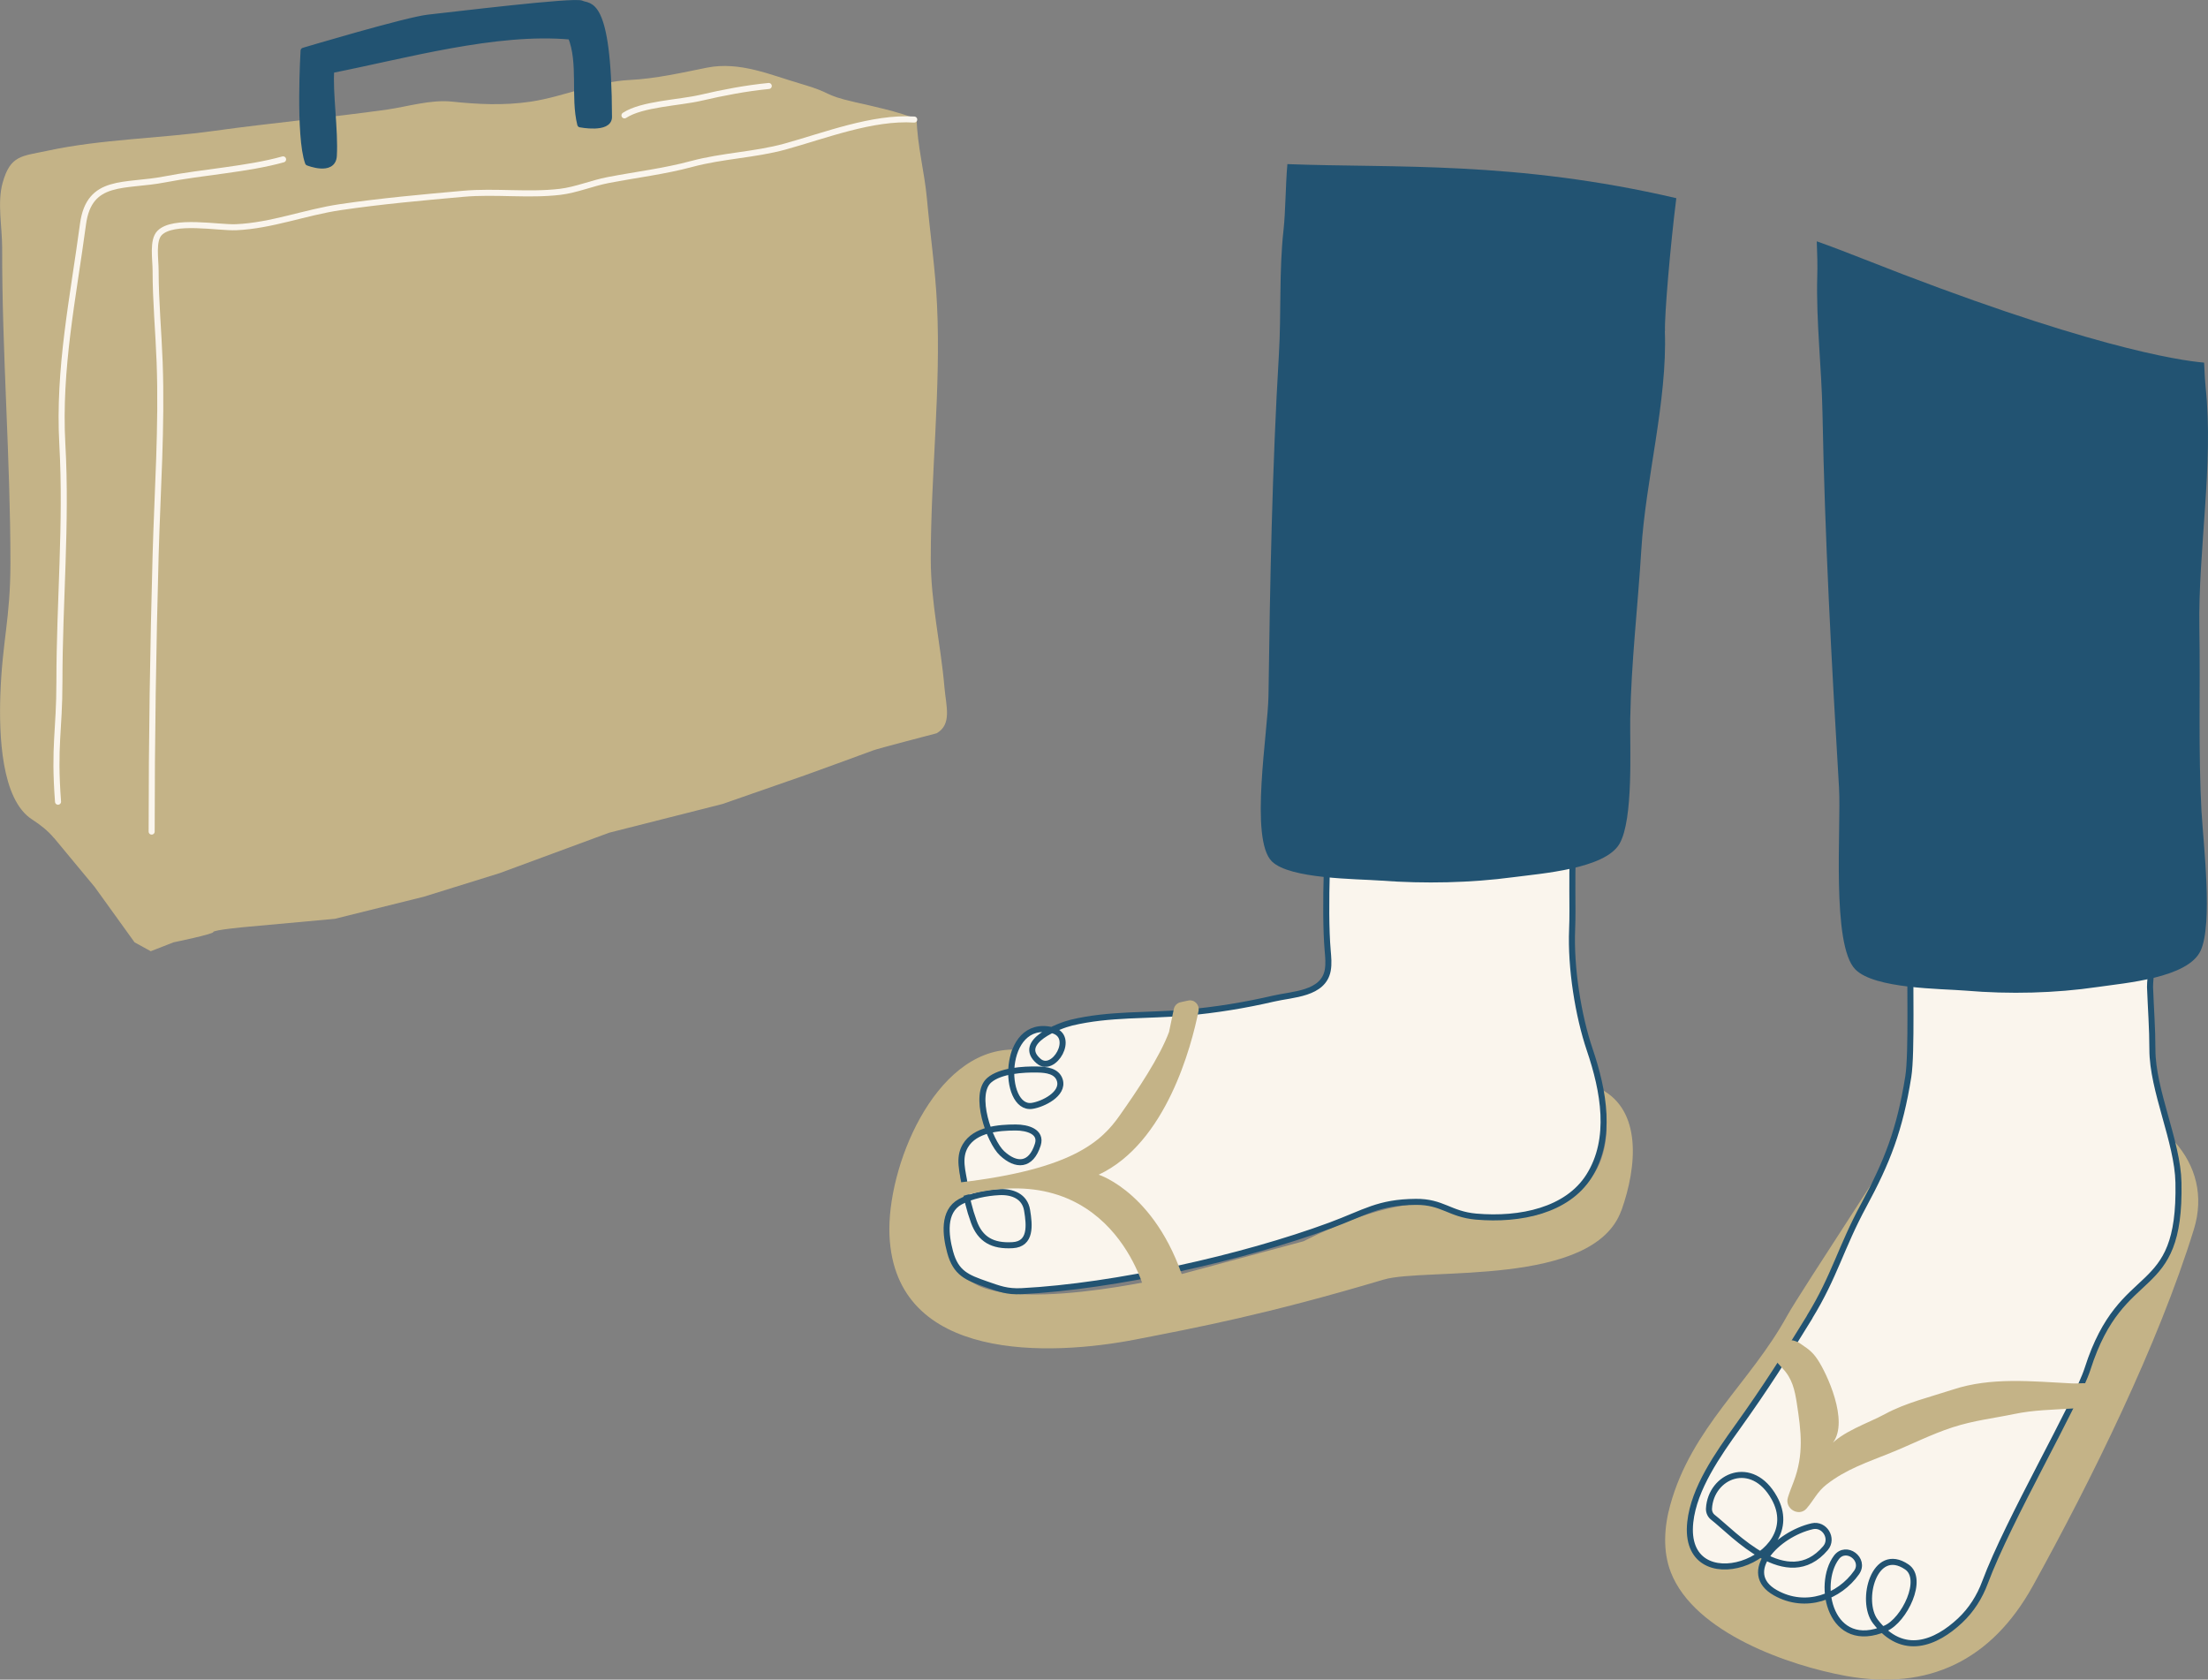
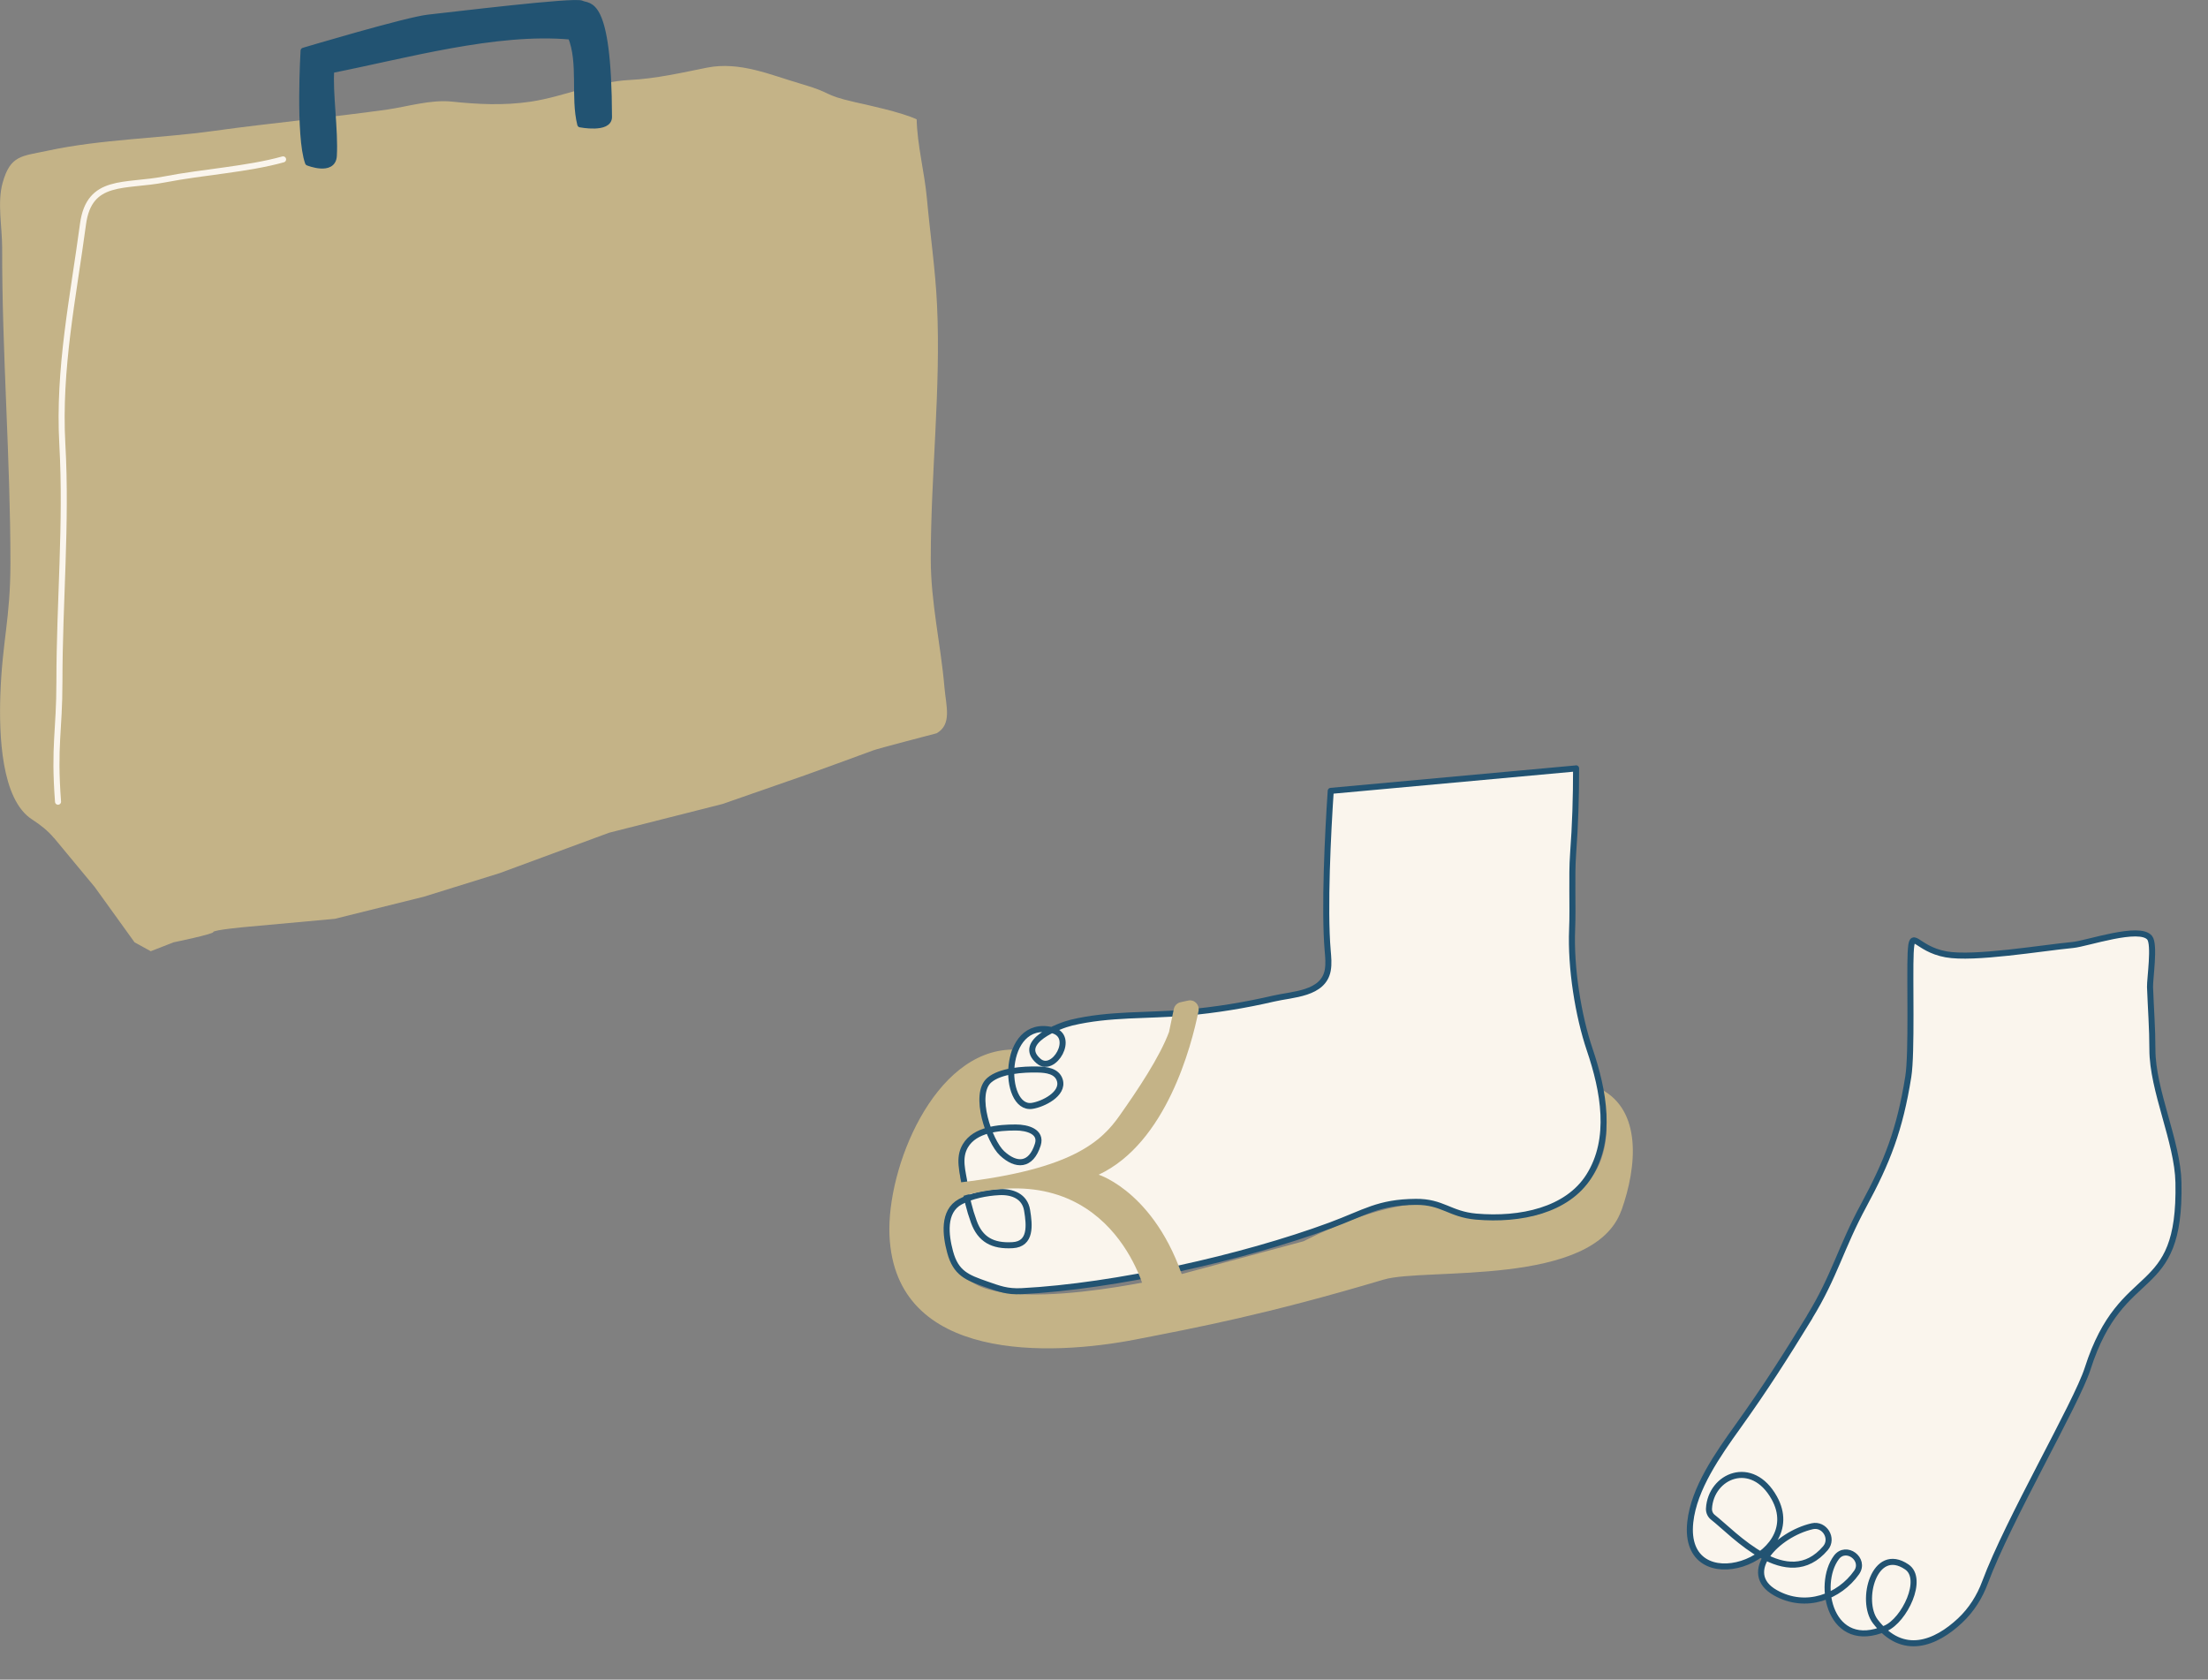
<svg xmlns="http://www.w3.org/2000/svg" id="Layer_1" data-name="Layer 1" viewBox="0 0 317.69 241.65">
  <rect x="0" y="0" width="317.69" height="241.65" fill="#808080" stroke="none" />
  <defs>
    <style>
      .cls-1, .cls-2 {
        fill: #225372;
      }

      .cls-2, .cls-3, .cls-4 {
        stroke-linecap: round;
        stroke-linejoin: round;
        stroke-width: .87px;
      }

      .cls-2, .cls-4 {
        stroke: #225372;
      }

      .cls-3 {
        fill: none;
        stroke: #faf5ed;
      }

      .cls-4 {
        fill: #faf5ed;
      }

      .cls-5 {
        fill: #c4b387;
      }
    </style>
  </defs>
  <path class="cls-5" d="m7.77,120.57c-.88-1.06-1.97-1.91-3.13-2.66C.13,115.04-.14,105.57.05,100c.27-7.8,1.44-10.9,1.45-18.92.01-15.05-1.22-30.36-1.19-45.43,0-3.01-.72-6.49.06-9.32,1.12-4.05,2.75-3.84,6.5-4.65,7.7-1.66,16.04-1.75,23.92-2.85,8.37-1.16,16.67-1.91,24.93-3.07,2.92-.42,6.25-1.46,9.31-1.14,3.72.39,7.44.58,11.3.01,4.79-.71,9.44-2.89,14.24-3.12,3.84-.19,7.62-1.07,11.12-1.77,4.78-.96,9.26,1.08,13.59,2.33,4.7,1.37,2.98,1.54,7.66,2.61,1.7.38,6.84,1.48,8.95,2.49.08,3.68,1.12,7.58,1.47,11.35.46,5.09,1.22,10.2,1.46,15.32.57,12.16-.9,24.34-.9,36.58,0,6.33,1.44,12.26,1.97,18.49.23,2.66,1.12,5.32-1.14,6.59,0,0-8.57,2.23-9.1,2.45s-9.84,3.59-9.84,3.59l-11.86,4.13-16.3,4.13-15.77,5.82-10.9,3.39-12.81,3.18-12.71,1.16s-4.77.43-4.77.74-5.72,1.48-5.72,1.48l-3.28,1.28-2.33-1.28-5.72-7.94-5.87-7.08v.03Z" />
  <g>
-     <path class="cls-3" d="m21.82,119.64c0-13.26.21-26.51.57-39.75.26-9.24.92-18.51.58-27.77-.16-4.38-.58-8.78-.58-13.19,0-1.65-.48-4.35.57-5.41,1.95-2.01,8.45-.72,11-.83,5.11-.22,9.97-2.15,15.02-2.89,5.84-.86,11.78-1.39,17.69-1.92,4.59-.41,9.35.26,13.91-.28,2.35-.28,4.59-1.25,6.95-1.7,4.01-.77,8.07-1.25,11.99-2.31,4.43-1.19,9.02-1.3,13.39-2.49,5.75-1.59,12.6-4.28,18.63-3.9" />
    <path class="cls-3" d="m8.35,115.34c-.61-8.14.2-10.11.2-17.26,0-11.48,1.06-22.7.42-34.15-.6-10.91,1.55-21.07,2.97-31.67.89-6.67,6.04-5.33,11.76-6.45,5.51-1.07,11.91-1.45,17.03-2.88" />
-     <path class="cls-3" d="m89.85,16.6c2.52-1.66,7.86-1.8,11.02-2.54,3.17-.74,6.52-1.38,9.74-1.69" />
  </g>
-   <path class="cls-5" d="m278.8,160.44c-2.05,3.72-.05-5.89-2.03-2.06-1.81,3.49-17.75,27.49-19.65,30.95-5.32,9.66-13.75,16.08-16.81,27.22-.87,3.14-1.09,6.61.09,9.65,3.4,8.74,17.1,13.45,25.24,14.92,11.84,2.13,20.92-2.24,26.85-12.96,8.33-15.06,18.05-34.71,23.17-51.3,2.95-9.58-4.8-17.51-16.35-19.29" />
  <path class="cls-5" d="m233.28,174.14c-3.97,11.11-28.27,8.19-34.18,9.95-16.93,5.04-26.93,6.91-35.65,8.61-12.34,2.4-34.66,3.33-35.47-14.95-.43-9.68,6.37-26.58,17.64-26.75-.46,1.35-.13,2.61-.13,2.61-7.62,3.25-2.97,9.17-2.97,9.17-7.34.28-3.52,9.74-3.52,9.74-1.83.93-4.88,4.52-.28,10.86,4.6,6.35,30.48.14,30.48.14l18.35-4.94c11.71-5.99,17.65-5.37,17.65-5.37,14.82,3.59,17.22.99,17.22.99,12.51-4.58,7.91-17.51,7.91-17.51,5.89,3.06,5.23,11.07,2.97,17.44h-.01Z" />
  <path class="cls-4" d="m226.77,110.54c0,4.24-.12,8.12-.43,12.28-.24,3.32,0,7.55-.14,10.86-.23,5.55.87,12.44,2.54,17.36,1.99,5.87,3.3,12.79-.14,18.2-3.1,4.88-9.81,6.35-16.23,5.79-3.8-.34-4.81-2.16-8.68-2.12-5.39.05-7.29,1.54-12.28,3.39-12.63,4.67-31,8.77-44.42,9.46-2.11.1-3.22-.35-5.07-.99-2.78-.97-4.39-1.58-5.22-4.66-.64-2.38-1.09-5.83,1.47-7.22,1.63-.88,3.77-1.29,5.59-1.38,1.91-.1,3.69.6,4.02,2.61.36,2.17.61,4.86-2.08,5.02-2.89.17-4.66-.83-5.58-3.36-.66-1.82-1.04-3.42-1.31-5.32-.27-1.9-.97-3.83.09-5.62,1.4-2.35,4.78-2.63,7.25-2.63,1.68,0,3.76.6,3.17,2.47-.99,3.13-3.13,3.12-5.14,1.25-1.83-1.69-4.21-8.52-1.83-10.54,1.58-1.35,4.87-1.57,6.95-1.52,1.22.02,2.78.2,3.19,1.54.6,1.99-2.45,3.46-3.99,3.69-4.36.65-4.45-12.68,2.9-10.89,3.41.83.22,6.34-1.97,4.44-3.21-2.77,3-5.11,4.75-5.53,5.44-1.3,10.99-.95,16.51-1.44,4.23-.37,8.44-1.06,12.58-2.02,2.69-.63,7.14-.63,7.77-4.07.17-.94.07-1.9-.01-2.85-.51-5.98.03-16.97.44-22.96l35.29-3.23Z" />
  <path class="cls-5" d="m137.98,170.13c16.41-1.9,20.56-5.99,23.15-9.69,2.48-3.52,5.74-8.34,7.11-12.07-.12.36.2-.93.65-3.19.09-.49.48-.88.96-.99l1.09-.24c.89-.2,1.68.59,1.51,1.48-1.02,5.09-4.66,19.02-14.37,23.57,0,0,8.8,2.75,12.71,16.73l-6.03.21s-4.74-19.92-26.54-13.8" />
-   <path class="cls-1" d="m239.54,47.62c.38,10.04-2.78,21.43-3.39,31.53-.49,8.04-1.45,16.11-1.59,24.21-.07,4.12.49,14.52-1.55,18.04-2.09,3.61-11.28,4.27-15.27,4.8-6.15.82-12.75.96-19.06.49-3.48-.26-13.09-.21-15.68-2.76-3.25-3.2-.56-18.67-.49-23.82.22-16.31.53-32.84,1.5-49.13.35-5.83.01-12.02.66-17.84.31-2.84.28-6.28.56-9.53,15.4.59,32.73-.51,55.96,4.9-.86,6.79-1.72,16.94-1.63,19.11h-.01Z" />
+   <path class="cls-1" d="m239.54,47.62h-.01Z" />
  <path class="cls-4" d="m260.39,189.46c-3.52,5.74-6.37,10.22-10.33,15.75-2.88,4.02-6.34,8.93-6.86,13.77-1.26,11.64,17.06,5.48,12.09-3.47-3.2-5.77-9.15-3.19-9.4,1.53-.02.49.19.96.58,1.26,2.98,2.32,10.67,10.93,16.19,4.42,1.17-1.39-.15-3.55-1.92-3.14-5.04,1.16-10.39,6.7-5.29,9.57,4.37,2.46,9.22.58,11.68-2.92,1.33-1.9-1.52-4.02-2.91-2.16-2.92,3.93-.86,13.64,7.08,10.2,2.71-1.17,5.59-7.12,3.05-8.84-4.67-3.17-6.79,4.88-4.52,7.85,3.97,5.16,8.73,3.11,12.19-.13,1.62-1.52,2.82-3.42,3.59-5.5,3.36-9.03,13.16-25.74,14.76-30.74,4.97-15.57,13.42-9.54,13.07-26.78-.12-5.9-3.75-13.24-3.75-19.15,0-3.04-.23-5.97-.34-8.99-.03-1.16.72-6.11-.05-7.07-1.45-1.81-9,.83-11.04,1.03-4.58.44-14.24,2.08-18.26,1.35-4.42-.8-4.9-3.97-5.09-.2-.16,3.42.2,14.41-.34,17.79-1.21,7.61-3.03,12.26-6.41,18.51-3.28,6.05-4.21,10.24-7.78,16.05h.01Z" />
-   <path class="cls-1" d="m316.77,116.93c.26,4.52,1.63,15.94-.13,19.82-1.8,3.97-10.91,4.67-14.85,5.25-6.06.89-12.64,1.06-18.98.52-3.5-.29-13.09-.24-15.86-3.05-3.48-3.52-2.02-20.5-2.35-26.16-1.07-17.91-2.05-36.06-2.38-53.96-.12-6.4-.93-13.19-.75-19.61.05-1.55,0-3.26-.07-5.02,2.12.75,4.28,1.58,6.49,2.45,32.09,12.7,45.63,14.69,49.24,15,.07,1.66.15,2.91.22,3.55,1.17,11.03-1.09,23.53-.9,34.61.15,8.84-.17,17.69.31,26.59h.01Z" />
-   <path class="cls-5" d="m254.02,195.22c1.15-.1,1.62.79,2.46,1.65,1.39,1.44,1.76,3.14,2.05,5.03.63,4.07,1.03,7.35-.46,11.28-.28.73-.58,1.47-.82,2.25-.52,1.61,1.58,2.86,2.69,1.59,0,0,.02-.02.02-.03,1-1.15,1.51-2.37,2.81-3.39,2.85-2.24,5.91-3.22,9.23-4.57,3.03-1.22,5.9-2.7,8.96-3.69s5.88-1.29,8.86-1.91c2.75-.58,5.53-.61,8.52-.8,1.59-.1,2.75-.23,2.7-2.12-.05-2.05-1.12-1.39-2.92-1.48-5.76-.29-11.63-.94-17.15.89-3.17,1.04-6.78,1.9-9.74,3.51-2.38,1.3-6.31,2.57-8.01,4.67,3.08-2.63.06-9.58-1.41-12.04-.83-1.39-1.4-1.83-2.72-2.72-2.04-1.4-3.49.23-5.07,1.88,1,1.31,1.19.26,0,0h.01Z" />
  <path class="cls-2" d="m87.62,16.82c-.05-17.36-2.97-15.77-3.92-16.3s-18.95,1.69-22.02,2.01c-3.07.31-18,4.77-18,4.77,0,0-.73,12.27.64,16.09,0,0,3.56,1.43,3.71-.95.22-3.72-.63-9.16-.37-12.36,10.48-2.05,23.69-5.82,34.48-4.82,1.54,3.79.37,8.72,1.35,12.63,0,0,4.14.8,4.13-1.06Z" />
</svg>